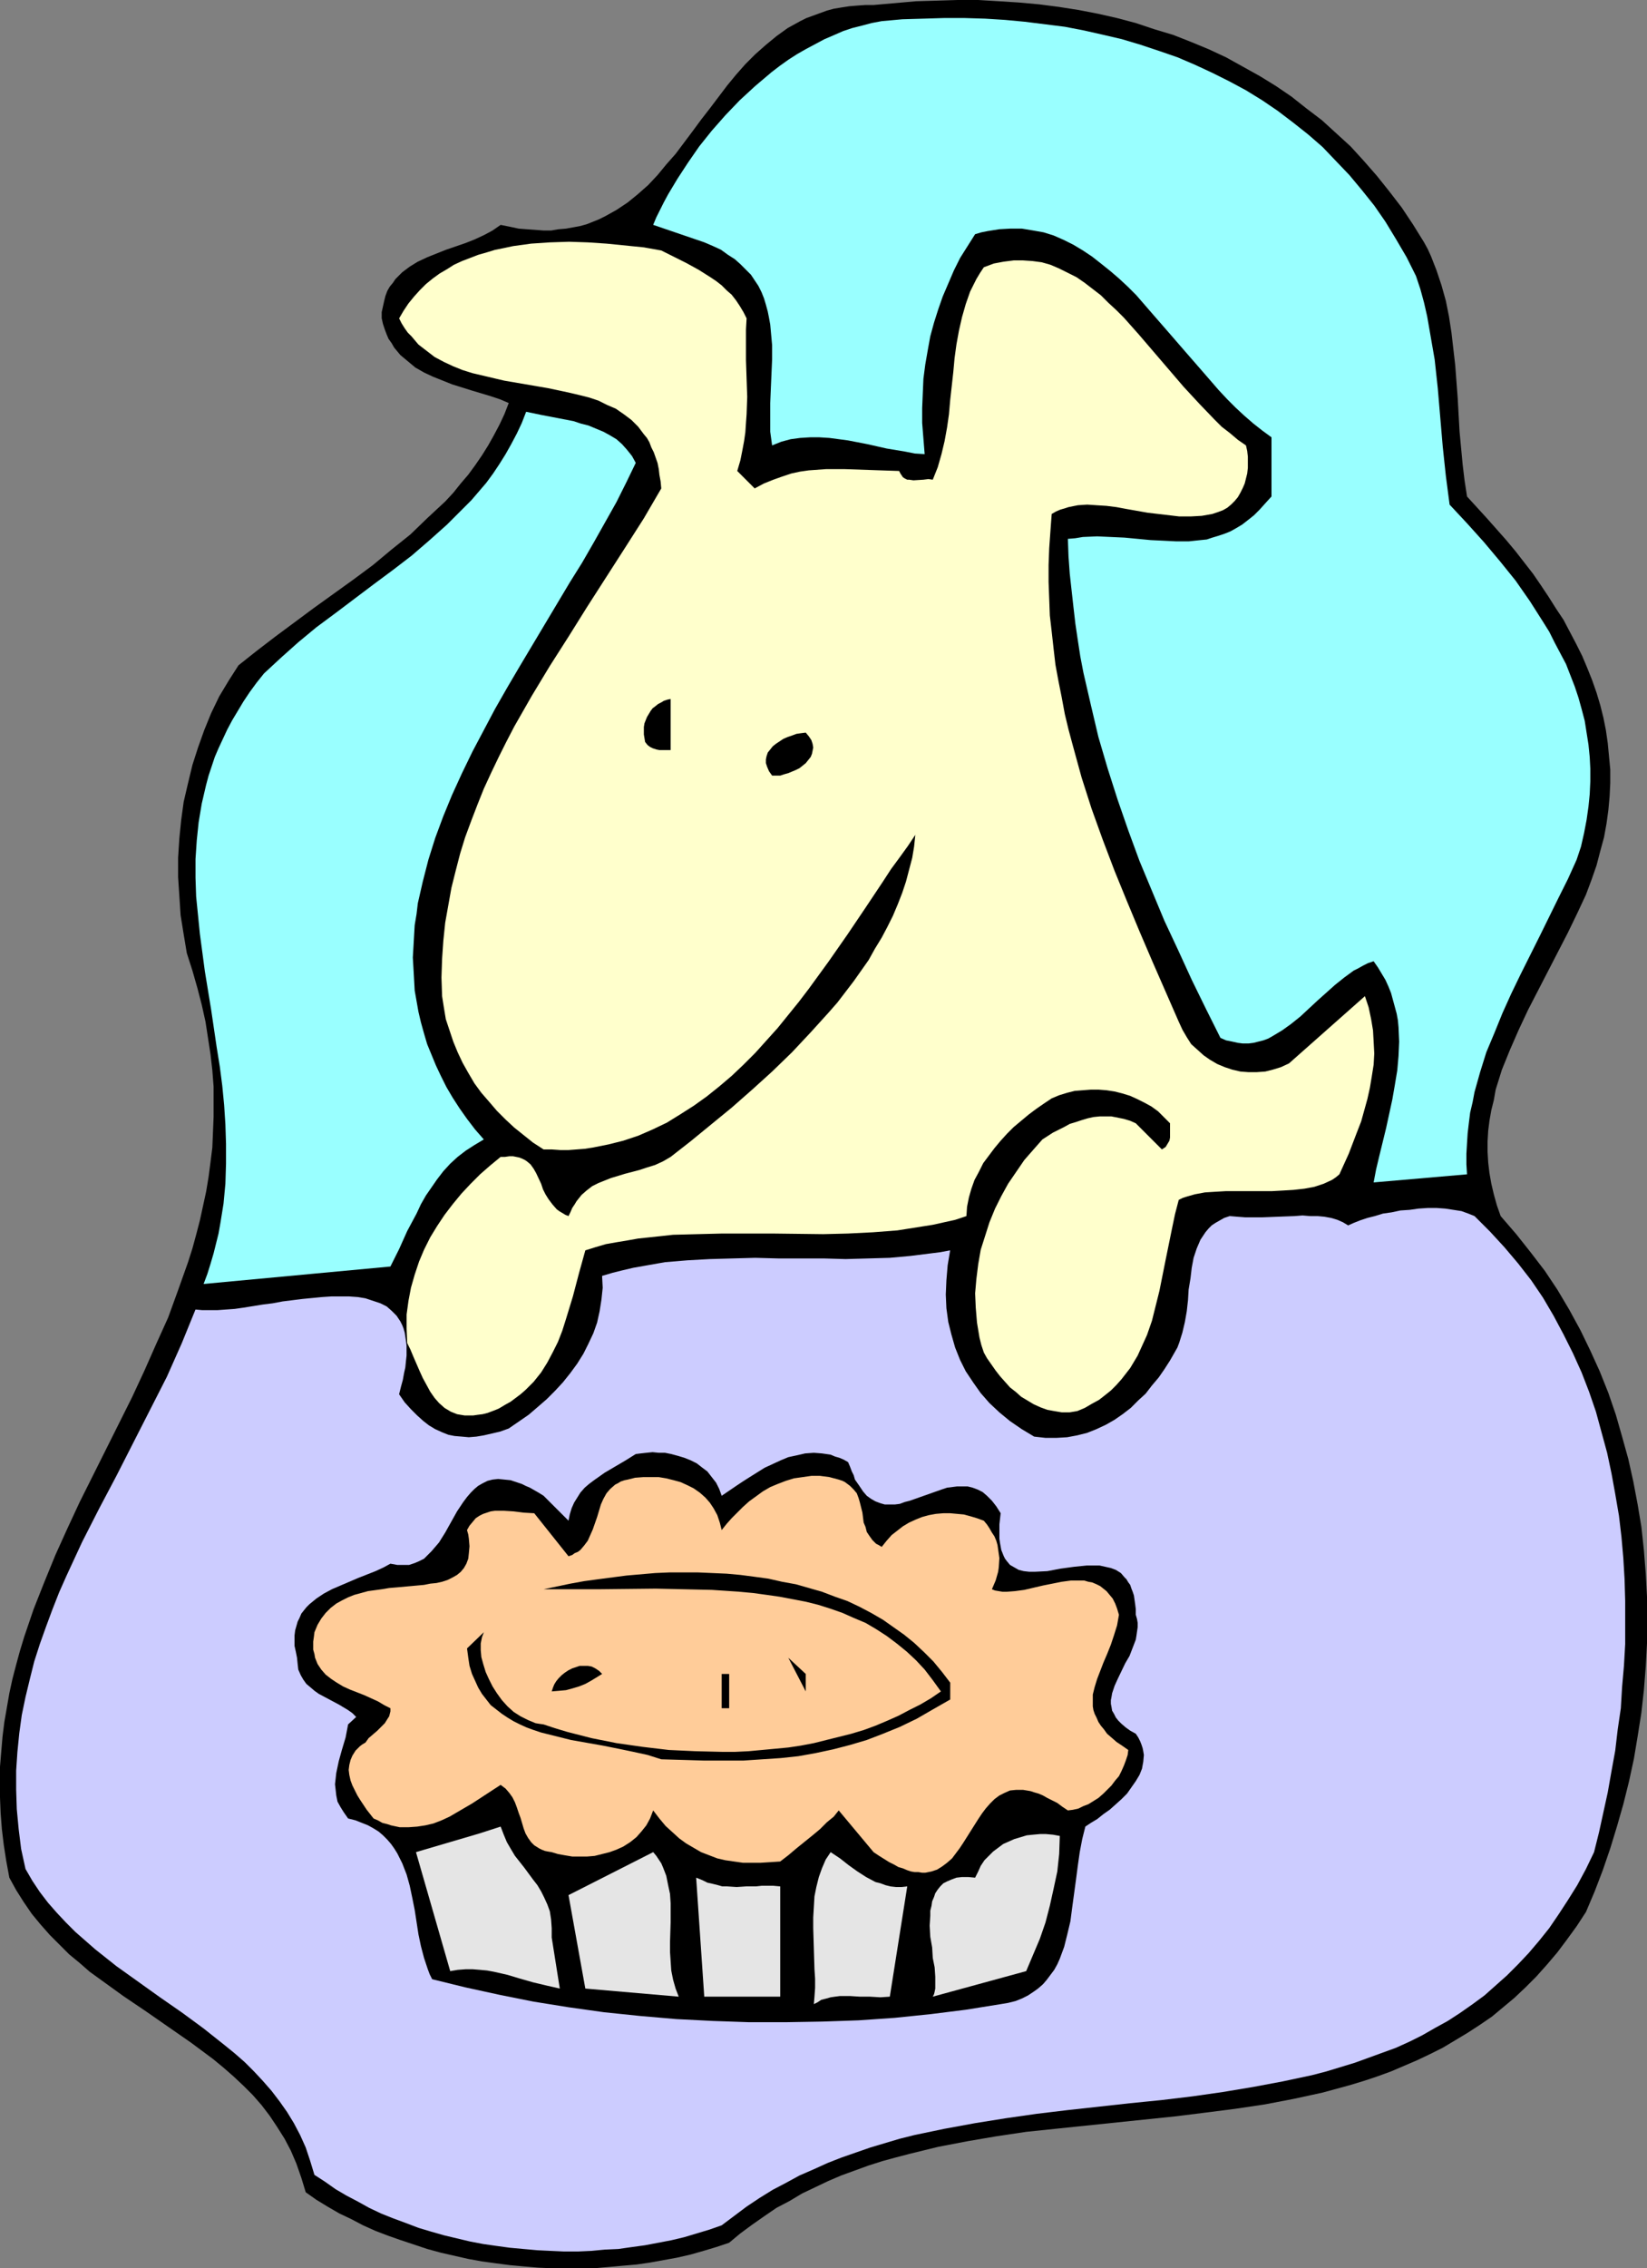
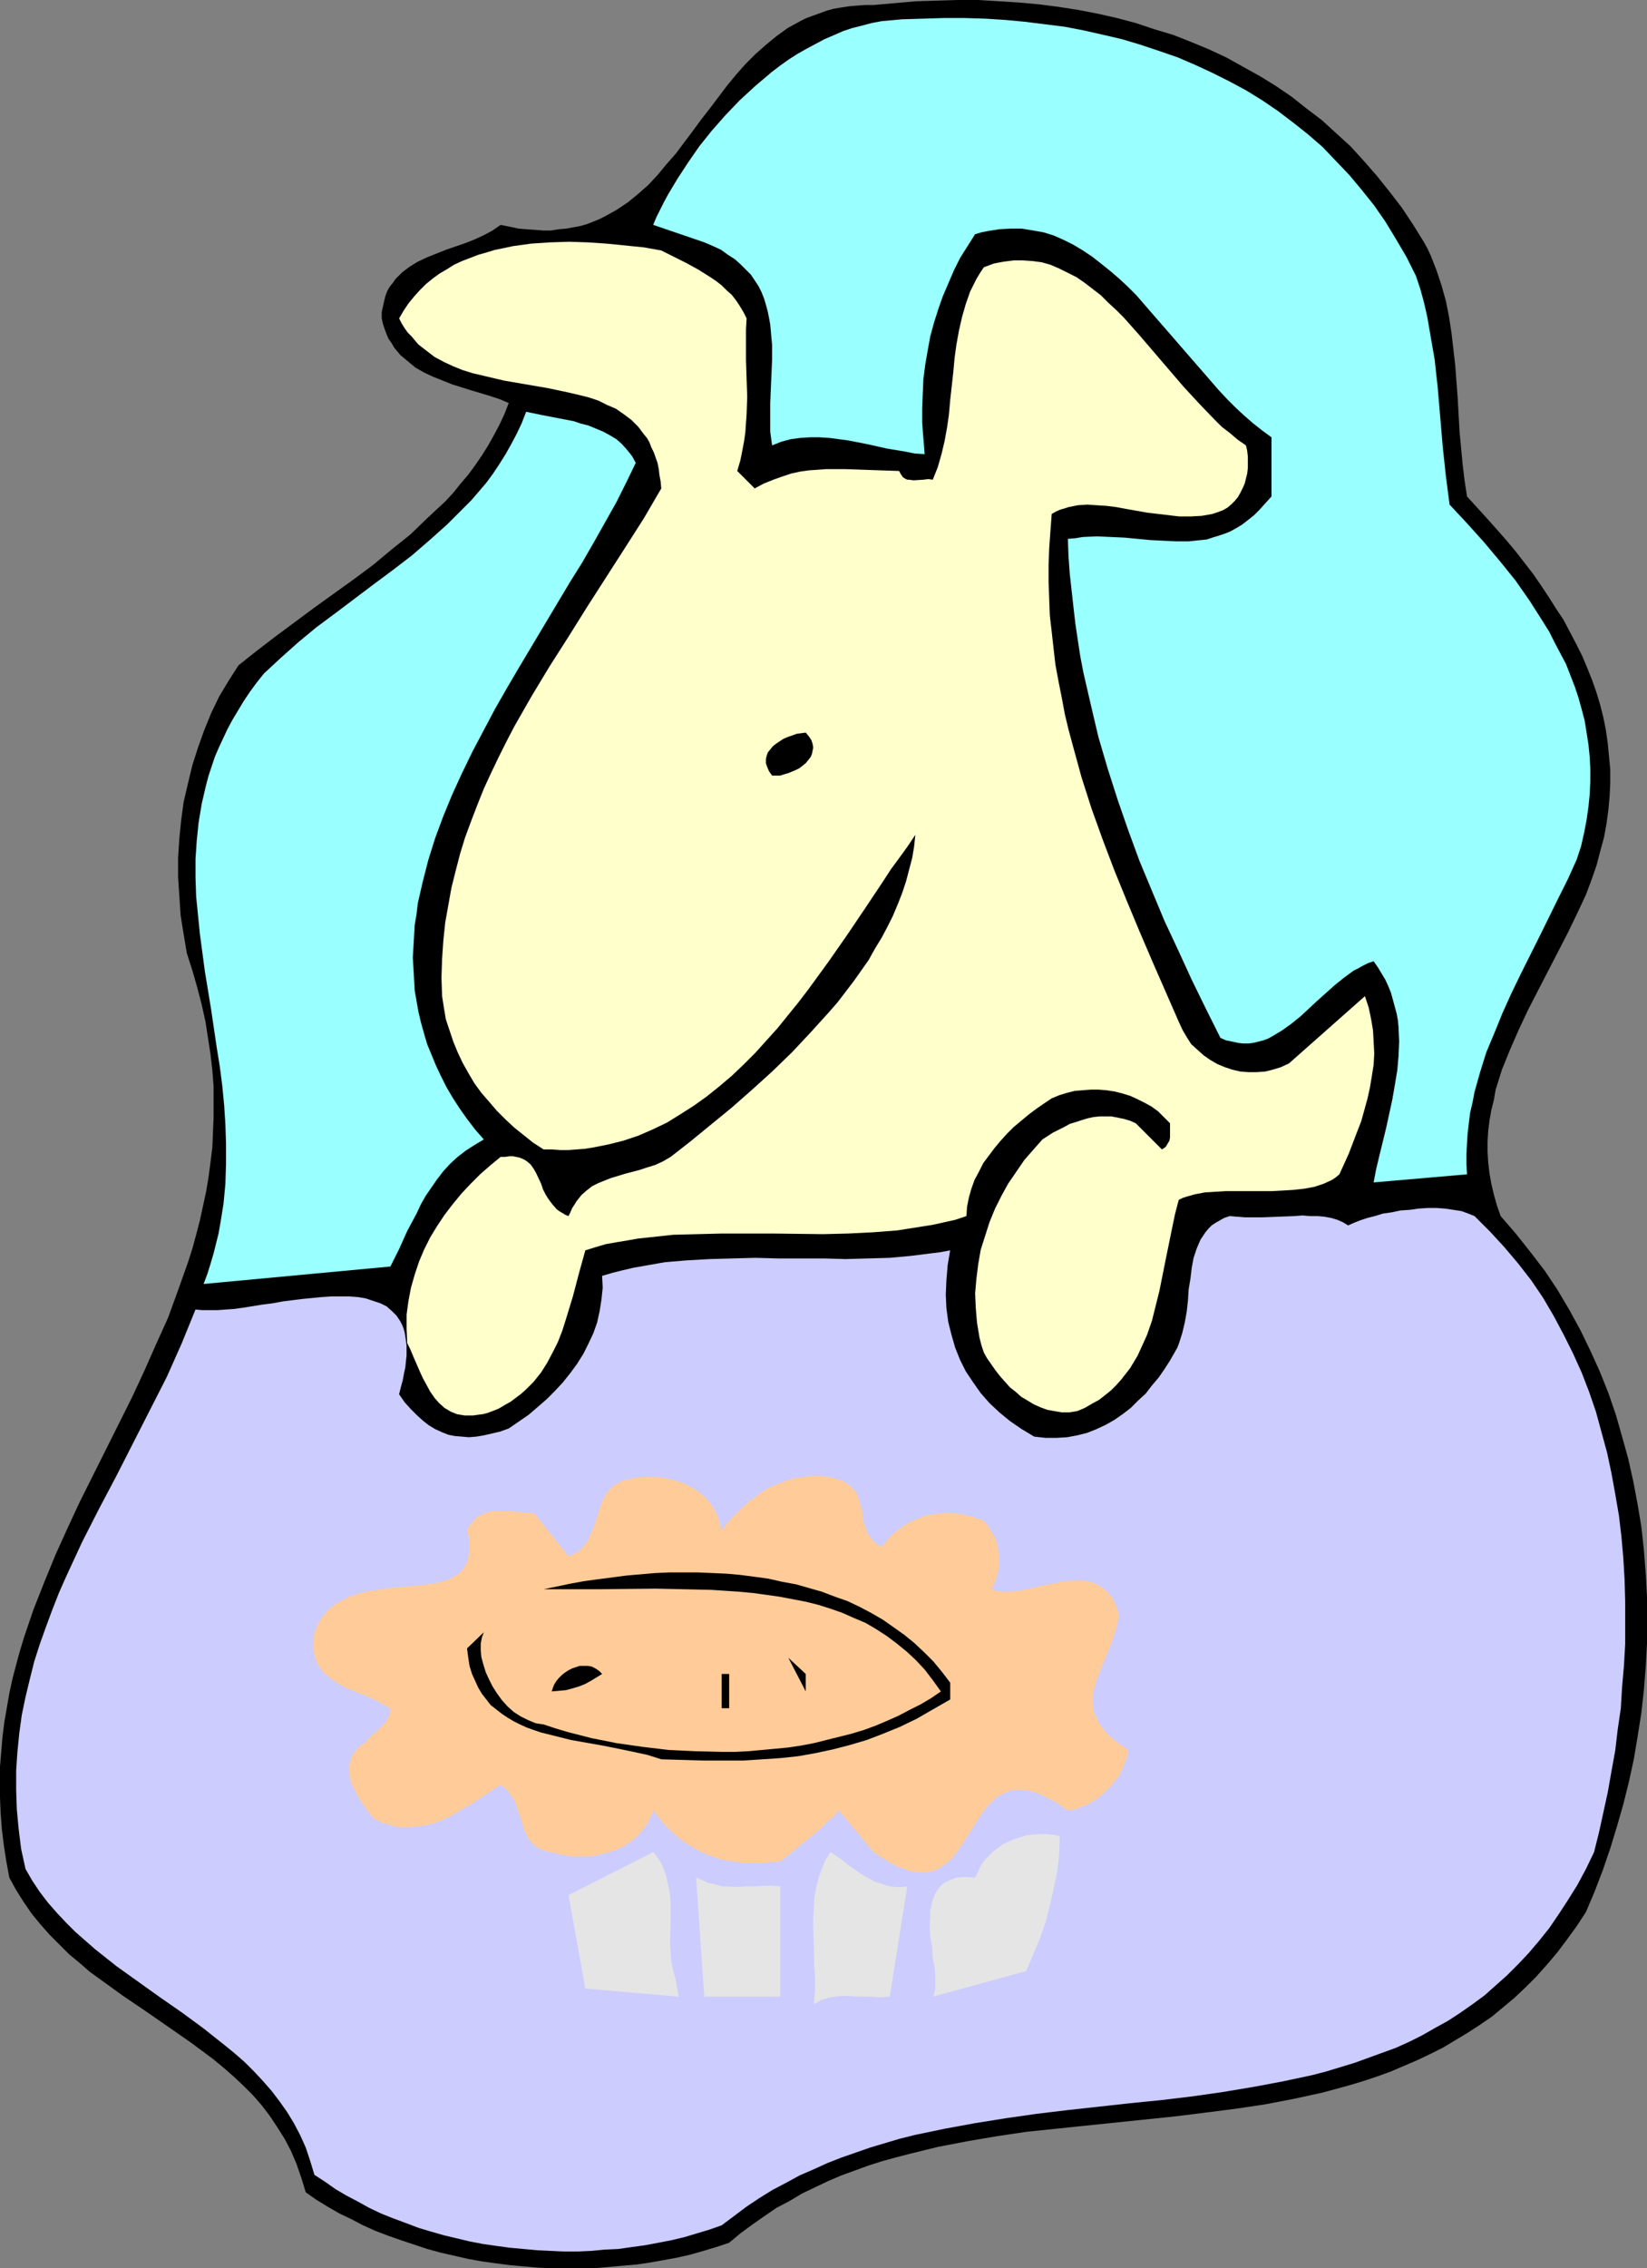
<svg xmlns="http://www.w3.org/2000/svg" xmlns:ns1="http://sodipodi.sourceforge.net/DTD/sodipodi-0.dtd" xmlns:ns2="http://www.inkscape.org/namespaces/inkscape" version="1.0" width="113.084mm" height="155.668mm" id="svg18" ns1:docname="Dog &amp; Pie.wmf">
  <rect width="100%" height="100%" fill="#808080" stroke="none" />
  <ns1:namedview id="namedview18" pagecolor="#ffffff" bordercolor="#000000" borderopacity="0.25" ns2:showpageshadow="2" ns2:pageopacity="0.0" ns2:pagecheckerboard="0" ns2:deskcolor="#d1d1d1" ns2:document-units="mm" />
  <defs id="defs1">
    <pattern id="WMFhbasepattern" patternUnits="userSpaceOnUse" width="6" height="6" x="0" y="0" />
  </defs>
  <path style="fill:#000000;fill-opacity:1;fill-rule:evenodd;stroke:none" d="m 369.554,62.859 0.97,1.778 0.808,1.778 1.454,3.717 1.293,3.878 1.131,4.04 0.808,4.04 0.646,4.201 0.485,4.201 0.485,4.201 0.646,8.564 0.485,8.726 0.808,8.564 0.485,4.04 0.646,4.201 5.171,5.656 5.009,5.656 2.424,2.909 2.262,2.909 2.262,2.909 2.101,3.07 1.939,2.909 1.939,3.07 1.939,2.909 1.616,3.07 1.616,3.07 1.616,3.232 1.293,3.07 1.293,3.232 1.131,3.232 0.97,3.232 0.808,3.232 0.646,3.232 0.485,3.393 0.323,3.393 0.323,3.393 v 3.555 l -0.162,3.393 -0.323,3.555 -0.485,3.555 -0.646,3.555 -0.97,3.555 -0.97,3.717 -1.293,3.717 -1.454,3.878 -2.262,4.848 -2.424,5.009 -5.171,10.019 -5.171,10.019 -2.424,5.171 -2.262,5.171 -2.101,5.171 -1.616,5.171 -0.485,2.747 -0.646,2.585 -0.485,2.747 -0.323,2.585 -0.162,2.747 v 2.747 l 0.162,2.747 0.323,2.747 0.485,2.747 0.646,2.747 0.808,2.909 0.97,2.747 4.04,4.686 3.717,4.686 3.717,4.848 3.232,4.848 3.07,5.171 2.909,5.333 2.585,5.332 2.424,5.333 2.262,5.656 1.939,5.656 1.616,5.656 1.616,5.817 1.293,5.817 1.131,5.979 0.97,5.817 0.646,5.979 0.485,6.14 0.323,5.979 v 5.979 6.14 l -0.323,5.979 -0.485,6.14 -0.646,5.817 -0.97,6.14 -0.97,5.817 -1.293,5.979 -1.454,5.817 -1.616,5.656 -1.777,5.817 -1.939,5.656 -2.101,5.494 -2.262,5.332 -2.424,3.717 -2.585,3.555 -2.424,3.232 -2.747,3.232 -2.747,3.07 -2.747,2.747 -2.909,2.747 -2.909,2.424 -2.909,2.424 -3.07,2.101 -3.232,2.101 -3.232,1.939 -3.232,1.939 -3.232,1.616 -3.393,1.616 -3.393,1.454 -3.393,1.454 -3.555,1.293 -3.393,1.131 -3.717,1.131 -3.555,0.97 -3.555,0.97 -7.433,1.616 -7.595,1.454 -7.595,1.131 -7.595,0.97 -7.756,0.97 -31.187,3.232 -7.756,0.808 -7.595,1.131 -7.595,1.293 -7.595,1.454 -7.271,1.778 -3.717,0.97 -3.555,0.97 -3.555,1.131 -3.555,1.293 -3.555,1.293 -3.393,1.454 -3.393,1.616 -3.393,1.616 -3.232,1.939 -3.393,1.778 -3.07,2.101 -3.232,2.262 -3.07,2.262 -2.909,2.424 -3.393,1.131 -3.232,0.97 -3.393,0.97 -3.555,0.808 -3.555,0.646 -3.555,0.646 -3.393,0.485 -3.717,0.323 -3.555,0.323 -3.717,0.323 h -3.555 -3.717 -3.555 l -3.717,-0.162 -3.717,-0.323 -3.555,-0.323 -3.717,-0.485 -3.555,-0.485 -3.555,-0.646 -3.555,-0.808 -3.555,-0.808 -3.555,-0.97 -3.393,-1.131 -3.393,-1.131 -3.232,-1.131 -3.393,-1.293 -3.232,-1.454 -3.07,-1.616 -3.07,-1.454 -3.07,-1.778 -2.909,-1.778 -2.747,-1.939 -1.131,-3.717 -1.293,-3.717 -1.454,-3.393 -1.616,-3.07 -1.939,-3.07 -1.939,-2.909 -2.101,-2.747 -2.262,-2.585 -2.424,-2.424 -2.585,-2.424 -2.585,-2.262 -2.747,-2.262 -5.656,-4.201 -5.817,-4.04 -5.817,-4.04 -5.979,-4.04 -5.817,-4.201 -2.909,-2.101 -2.585,-2.262 -2.747,-2.262 -2.585,-2.585 -2.424,-2.424 -2.424,-2.747 L 8.241,496.408 6.14,493.338 4.201,490.267 2.424,487.036 1.616,482.673 0.97,478.471 0.485,474.432 0.162,470.23 0,466.19 v -4.04 -3.878 l 0.323,-3.878 0.323,-3.878 0.485,-3.878 0.646,-3.717 0.646,-3.717 0.808,-3.717 0.97,-3.717 0.97,-3.555 1.131,-3.717 2.424,-7.11 2.747,-6.948 2.909,-7.11 3.07,-6.787 3.232,-6.948 6.787,-13.574 3.393,-6.787 3.393,-6.787 3.232,-6.948 3.07,-6.948 3.07,-6.787 2.585,-7.11 2.585,-7.272 1.131,-3.555 0.97,-3.555 0.97,-3.717 0.808,-3.717 0.808,-3.717 0.646,-3.878 0.485,-3.717 0.485,-3.878 0.162,-3.878 0.162,-4.04 v -3.878 -4.04 l -0.323,-4.201 -0.485,-4.201 -0.646,-4.201 -0.646,-4.201 -0.97,-4.363 -1.131,-4.363 -1.293,-4.525 -1.454,-4.525 -0.808,-4.848 -0.808,-5.009 -0.323,-5.009 -0.323,-4.848 v -5.009 l 0.323,-5.009 0.485,-4.848 0.646,-4.686 1.131,-4.848 1.131,-4.686 1.454,-4.525 1.616,-4.525 1.777,-4.363 2.101,-4.363 2.424,-4.04 2.585,-4.04 4.686,-3.717 4.848,-3.717 10.019,-7.433 10.342,-7.433 5.009,-3.717 4.848,-4.04 4.848,-3.878 4.524,-4.363 2.262,-2.101 2.262,-2.101 2.101,-2.262 1.939,-2.424 1.939,-2.262 1.777,-2.424 1.777,-2.585 1.616,-2.585 1.454,-2.585 1.454,-2.747 1.293,-2.747 1.131,-2.909 -2.262,-0.97 -2.424,-0.808 -4.848,-1.454 -5.171,-1.616 -2.424,-0.97 -2.424,-0.97 -2.424,-1.131 -2.262,-1.293 -1.939,-1.616 -1.939,-1.616 -0.808,-0.97 -0.808,-0.97 -0.646,-1.131 -0.808,-1.131 -0.485,-1.131 -0.485,-1.293 -0.485,-1.454 -0.323,-1.454 V 80.957 l 0.323,-1.454 0.323,-1.454 0.323,-1.293 0.485,-1.293 0.646,-1.131 0.808,-0.97 0.646,-0.97 0.808,-0.808 0.97,-0.97 1.939,-1.454 2.101,-1.293 2.424,-1.131 2.424,-0.97 2.424,-0.97 5.171,-1.778 2.424,-0.97 2.424,-1.131 2.101,-1.131 2.101,-1.454 2.424,0.485 2.262,0.485 2.101,0.162 2.262,0.162 2.101,0.162 h 1.939 l 1.939,-0.323 1.939,-0.162 1.777,-0.323 1.777,-0.323 1.777,-0.485 1.616,-0.646 1.616,-0.646 1.616,-0.808 2.909,-1.616 2.909,-1.939 2.585,-2.101 2.747,-2.424 2.424,-2.585 2.262,-2.747 2.424,-2.747 4.363,-5.817 2.262,-3.07 2.262,-2.909 4.524,-5.979 2.262,-2.747 2.424,-2.747 2.585,-2.585 2.747,-2.424 2.747,-2.262 2.909,-2.101 3.232,-1.778 1.616,-0.808 1.777,-0.646 1.777,-0.646 1.777,-0.646 1.777,-0.485 1.939,-0.323 2.101,-0.323 1.939,-0.162 2.262,-0.162 h 2.101 l 5.494,-0.485 5.494,-0.485 5.494,-0.162 L 248.524,0 h 5.332 l 5.332,0.323 5.171,0.323 5.332,0.485 5.009,0.646 5.171,0.808 5.009,0.97 5.009,1.131 4.848,1.293 4.848,1.616 4.848,1.454 4.524,1.778 4.686,1.939 4.524,2.101 4.363,2.424 4.363,2.424 4.201,2.585 4.04,2.747 3.878,3.07 4.04,3.07 3.717,3.393 3.717,3.393 3.393,3.717 3.393,3.878 3.232,4.04 3.232,4.201 2.909,4.363 z" id="path1" />
  <path style="fill:#99ffff;fill-opacity:1;fill-rule:evenodd;stroke:none" d="m 367.453,71.585 1.131,3.393 0.97,3.555 0.808,3.555 0.646,3.717 0.646,3.717 0.646,3.717 0.808,7.433 0.646,7.595 0.646,7.595 0.808,7.595 0.97,7.433 4.524,4.848 4.363,4.848 4.201,5.009 4.04,5.009 3.717,5.333 3.393,5.333 1.616,2.585 1.454,2.909 1.454,2.747 1.454,2.747 1.131,2.909 1.131,2.909 0.97,2.909 0.808,2.909 0.808,3.07 0.485,3.07 0.485,3.07 0.323,3.232 0.162,3.07 v 3.232 l -0.162,3.393 -0.323,3.232 -0.485,3.393 -0.646,3.393 -0.808,3.555 -1.131,3.393 -2.262,5.009 -2.424,4.848 -4.848,9.857 -5.009,10.019 -2.424,5.009 -2.262,5.009 -2.101,5.171 -2.101,5.009 -1.616,5.171 -1.454,5.171 -0.485,2.585 -0.646,2.747 -0.323,2.585 -0.323,2.747 -0.162,2.585 -0.162,2.747 v 2.747 l 0.162,2.585 -24.238,2.101 0.646,-3.393 0.808,-3.393 1.777,-7.272 1.616,-7.433 0.646,-3.717 0.646,-3.878 0.323,-3.717 0.162,-3.717 -0.162,-3.717 -0.162,-1.778 -0.323,-1.778 -0.485,-1.778 -0.485,-1.778 -0.485,-1.778 -0.646,-1.616 -0.808,-1.778 -0.97,-1.616 -0.97,-1.616 -1.131,-1.616 -1.454,0.485 -1.293,0.646 -1.131,0.646 -1.293,0.646 -2.424,1.778 -2.424,1.939 -4.524,4.04 -4.524,4.201 -2.424,1.939 -2.262,1.616 -2.424,1.454 -1.131,0.646 -1.293,0.485 -1.293,0.323 -1.293,0.323 -1.293,0.162 h -1.454 l -1.293,-0.162 -1.454,-0.323 -1.616,-0.323 -1.454,-0.646 -3.717,-7.433 -3.717,-7.595 -3.555,-7.756 -3.555,-7.595 -3.232,-7.756 -3.232,-7.756 -2.909,-7.918 -2.747,-7.918 -2.585,-8.08 -2.424,-8.241 -1.939,-8.241 -1.939,-8.403 -0.808,-4.201 -0.646,-4.201 -0.646,-4.363 -0.485,-4.201 -0.485,-4.363 -0.485,-4.363 -0.323,-4.525 -0.162,-4.525 1.939,-0.162 1.939,-0.323 3.717,-0.162 3.555,0.162 3.555,0.162 6.787,0.646 3.393,0.162 3.232,0.162 h 3.232 l 3.07,-0.323 1.616,-0.162 1.454,-0.485 1.616,-0.485 1.454,-0.485 1.616,-0.646 1.454,-0.808 1.616,-0.97 1.454,-1.131 1.616,-1.293 1.454,-1.454 1.454,-1.616 1.616,-1.778 v -15.351 l -2.424,-1.778 -2.262,-1.778 -2.424,-2.101 -2.262,-2.101 -2.101,-2.101 -2.262,-2.424 -4.201,-4.848 -4.363,-5.009 -4.201,-4.848 -4.363,-5.009 -4.201,-4.848 -2.262,-2.262 -2.262,-2.101 -2.262,-1.939 -2.424,-1.939 -2.262,-1.778 -2.424,-1.616 -2.424,-1.454 -2.585,-1.293 -2.585,-1.131 -2.585,-0.808 -2.747,-0.485 -2.909,-0.485 h -2.909 l -2.909,0.162 -3.07,0.485 -1.616,0.323 -1.616,0.485 -1.939,3.07 -1.939,3.07 -1.616,3.232 -1.454,3.393 -1.454,3.393 -1.131,3.232 -1.131,3.555 -0.97,3.555 -0.646,3.555 -0.646,3.717 -0.485,3.717 -0.162,3.717 -0.162,3.878 v 3.878 l 0.323,4.04 0.323,4.04 -2.585,-0.162 -2.424,-0.485 -4.848,-0.808 -5.009,-1.131 -5.009,-0.97 -2.424,-0.323 -2.424,-0.323 -2.585,-0.162 h -2.424 l -2.585,0.162 -2.424,0.323 -2.424,0.646 -2.424,0.97 -0.485,-3.555 v -3.717 -3.717 l 0.162,-3.878 0.323,-7.433 v -3.717 l -0.323,-3.555 -0.162,-1.778 -0.323,-1.778 -0.323,-1.616 -0.485,-1.778 -0.485,-1.616 -0.646,-1.616 -0.808,-1.616 -0.97,-1.454 -0.97,-1.454 -1.293,-1.293 -1.454,-1.454 -1.454,-1.293 -1.777,-1.131 -1.777,-1.293 -2.101,-0.97 -2.262,-0.97 -13.25,-4.525 0.808,-1.939 0.97,-1.939 0.97,-1.939 1.131,-2.101 2.424,-4.04 2.747,-4.201 2.909,-4.201 3.232,-4.04 3.555,-4.04 3.717,-3.878 4.04,-3.717 4.201,-3.555 2.101,-1.616 2.262,-1.616 2.262,-1.454 2.262,-1.293 2.424,-1.293 2.424,-1.293 2.262,-0.97 2.585,-1.131 2.424,-0.808 2.585,-0.646 2.424,-0.646 2.585,-0.485 5.332,-0.485 5.494,-0.162 5.332,-0.162 h 5.332 l 5.332,0.162 5.171,0.323 5.171,0.485 5.171,0.646 5.171,0.646 5.009,0.97 5.009,1.131 4.848,1.131 4.848,1.454 4.848,1.616 4.686,1.616 4.524,1.939 4.524,2.101 4.524,2.262 4.201,2.262 4.201,2.585 4.04,2.747 4.04,3.07 3.878,3.07 3.717,3.232 3.393,3.555 3.555,3.717 3.232,3.878 3.232,4.04 2.909,4.201 2.747,4.525 2.747,4.686 z" id="path2" />
  <path style="fill:#ffffcc;fill-opacity:1;fill-rule:evenodd;stroke:none" d="m 193.745,82.573 -0.162,2.909 v 5.494 2.424 l 0.162,4.848 0.162,4.686 -0.162,4.525 -0.162,2.262 -0.162,2.424 -0.323,2.262 -0.485,2.585 -0.485,2.424 -0.808,2.747 4.524,4.525 2.424,-1.293 2.424,-0.97 2.262,-0.808 2.424,-0.808 2.262,-0.485 2.262,-0.323 2.262,-0.162 2.262,-0.162 h 4.686 l 4.686,0.162 4.686,0.162 4.848,0.162 0.323,0.646 0.323,0.485 0.323,0.485 0.485,0.323 0.646,0.323 h 0.485 l 1.131,0.162 2.585,-0.162 1.293,-0.162 1.131,0.162 1.293,-3.232 0.97,-3.393 0.808,-3.393 0.646,-3.555 0.485,-3.393 0.323,-3.717 0.808,-7.272 0.323,-3.555 0.485,-3.555 0.646,-3.555 0.808,-3.555 0.97,-3.393 1.131,-3.232 0.808,-1.616 0.808,-1.616 0.97,-1.616 0.97,-1.454 2.585,-0.97 2.585,-0.485 2.585,-0.323 h 2.424 l 2.424,0.162 2.424,0.323 2.262,0.646 2.262,0.97 2.262,1.131 2.262,1.131 2.101,1.454 2.101,1.616 2.101,1.616 1.939,1.939 2.101,1.939 1.939,1.939 3.878,4.363 7.756,9.049 3.878,4.525 4.04,4.363 3.878,4.04 1.939,1.939 2.101,1.616 2.101,1.778 2.101,1.454 0.323,1.454 0.162,1.454 v 2.909 l -0.162,1.454 -0.323,1.293 -0.323,1.293 -0.485,1.131 -0.646,1.293 -0.646,1.131 -0.808,0.97 -0.97,0.97 -0.97,0.808 -1.131,0.646 -1.293,0.485 -1.454,0.485 -2.747,0.485 -2.909,0.162 h -2.909 l -2.747,-0.323 -2.747,-0.323 -2.747,-0.323 -5.494,-0.97 -2.585,-0.485 -2.585,-0.323 -2.585,-0.162 -2.424,-0.162 -2.424,0.162 -2.424,0.485 -0.97,0.323 -1.131,0.323 -1.131,0.485 -1.131,0.646 -0.323,4.363 -0.323,4.525 -0.162,4.363 v 4.363 l 0.162,4.363 0.162,4.363 0.485,4.201 0.485,4.363 0.485,4.201 0.808,4.363 0.808,4.04 0.808,4.363 0.97,4.04 1.131,4.201 2.262,8.241 2.585,8.08 2.909,8.08 3.07,8.08 3.232,7.918 3.232,7.756 3.393,7.918 6.787,15.513 0.97,2.101 1.131,1.939 1.131,1.778 1.616,1.454 1.616,1.454 1.616,1.131 1.939,1.131 1.939,0.808 1.939,0.646 2.101,0.485 2.101,0.162 h 2.101 l 2.262,-0.162 1.939,-0.485 2.101,-0.646 2.101,-0.97 19.714,-17.452 0.97,2.909 0.646,3.07 0.485,2.909 0.162,2.909 0.162,3.07 -0.162,2.909 -0.485,3.07 -0.485,2.909 -0.646,2.909 -0.808,2.909 -0.808,2.909 -1.131,2.909 -2.101,5.494 -2.424,5.333 -0.97,0.808 -0.97,0.646 -2.101,0.97 -2.424,0.808 -2.585,0.485 -2.909,0.323 -2.747,0.162 -2.909,0.162 h -9.049 -2.909 l -2.747,0.162 -2.585,0.162 -2.585,0.485 -2.262,0.646 -0.97,0.323 -0.97,0.485 -0.97,3.717 -0.808,3.878 -1.616,7.918 -1.616,8.08 -0.97,3.878 -0.97,3.878 -1.293,3.717 -1.616,3.555 -0.808,1.778 -1.939,3.232 -1.131,1.454 -1.131,1.454 -1.293,1.454 -1.454,1.454 -1.616,1.293 -1.454,1.131 -1.777,0.97 -1.939,1.131 -1.939,0.808 -1.939,0.323 h -2.101 l -1.939,-0.323 -1.777,-0.323 -1.777,-0.646 -1.777,-0.808 -1.616,-0.97 -1.616,-0.97 -1.454,-1.293 -1.454,-1.131 -1.293,-1.454 -1.293,-1.454 -1.131,-1.454 -1.131,-1.616 -1.131,-1.616 -0.808,-1.454 -0.646,-1.939 -0.485,-1.939 -0.646,-3.878 -0.323,-3.878 -0.162,-3.717 0.323,-3.717 0.485,-3.878 0.646,-3.717 1.131,-3.555 1.131,-3.555 1.454,-3.555 1.616,-3.232 1.777,-3.232 2.101,-3.07 2.101,-3.07 2.262,-2.585 2.424,-2.747 2.747,-1.778 2.909,-1.454 1.454,-0.808 1.616,-0.485 1.454,-0.485 1.616,-0.485 1.454,-0.323 1.616,-0.162 h 1.616 1.454 l 1.616,0.323 1.616,0.323 1.616,0.485 1.454,0.646 6.787,6.787 0.485,-0.323 0.485,-0.323 0.485,-0.808 0.485,-0.808 0.162,-0.808 v -0.808 -1.939 -0.97 l -1.616,-1.616 -1.454,-1.454 -1.777,-1.293 -1.777,-0.97 -1.939,-0.97 -1.777,-0.808 -2.101,-0.646 -1.939,-0.485 -2.101,-0.323 -2.101,-0.162 h -1.939 l -2.101,0.162 -2.101,0.162 -1.939,0.485 -2.101,0.646 -1.939,0.808 -1.939,1.293 -2.101,1.454 -1.939,1.454 -1.939,1.616 -1.939,1.616 -1.777,1.778 -1.616,1.778 -1.616,1.939 -1.454,1.939 -1.454,1.939 -1.131,2.262 -1.131,2.101 -0.808,2.262 -0.646,2.262 -0.485,2.424 -0.162,2.424 -2.909,0.97 -2.909,0.646 -2.909,0.646 -3.07,0.485 -3.07,0.485 -3.07,0.485 -6.302,0.485 -6.464,0.323 -6.464,0.162 -13.25,-0.162 h -6.464 -6.464 l -6.464,0.162 -6.302,0.162 -5.979,0.646 -3.07,0.323 -2.747,0.485 -2.909,0.485 -2.747,0.485 -2.747,0.808 -2.585,0.808 -1.616,5.817 -1.616,6.14 -1.777,5.817 -0.97,3.07 -1.131,2.909 -1.293,2.585 -1.454,2.747 -1.616,2.585 -1.939,2.424 -0.97,0.97 -1.131,1.131 -1.293,1.131 -1.293,0.97 -1.293,0.97 -1.454,0.808 -1.616,0.97 -1.616,0.646 -1.293,0.485 -1.293,0.323 -1.293,0.162 -1.131,0.162 h -1.131 -1.131 l -0.97,-0.162 -0.97,-0.162 -0.808,-0.323 -0.808,-0.323 -1.616,-0.97 -1.454,-1.293 -1.131,-1.293 -1.131,-1.616 -0.97,-1.778 -0.97,-1.778 -0.808,-1.778 -1.616,-3.717 -0.808,-1.939 -0.808,-1.616 -0.162,-3.717 v -3.717 l 0.485,-3.555 0.646,-3.393 0.97,-3.393 1.131,-3.393 1.293,-3.07 1.616,-3.232 1.777,-2.909 1.939,-2.909 2.101,-2.747 2.262,-2.747 2.424,-2.585 2.424,-2.424 2.585,-2.262 2.747,-2.262 h 1.131 l 1.131,-0.162 h 0.97 l 0.808,0.162 0.808,0.162 0.808,0.323 0.646,0.323 0.485,0.323 0.97,0.808 0.808,1.131 0.646,1.131 1.293,2.747 0.485,1.454 0.646,1.293 0.808,1.293 0.97,1.293 1.131,1.293 0.646,0.485 0.808,0.485 0.808,0.485 0.808,0.323 0.485,-0.97 0.485,-1.131 0.646,-0.97 0.485,-0.808 1.293,-1.616 1.293,-1.131 1.454,-1.131 1.616,-0.808 1.616,-0.646 1.616,-0.646 3.717,-1.131 3.717,-0.97 1.939,-0.646 2.101,-0.646 2.101,-0.97 1.939,-1.131 5.171,-4.04 5.332,-4.363 5.332,-4.363 5.332,-4.686 5.171,-4.686 5.171,-5.009 4.848,-5.171 4.686,-5.171 2.262,-2.585 2.101,-2.747 2.101,-2.747 1.939,-2.747 1.939,-2.747 1.616,-2.909 1.777,-2.909 1.454,-2.747 1.454,-2.909 1.293,-3.07 1.131,-2.909 0.97,-2.909 0.808,-3.07 0.808,-3.07 0.485,-2.909 0.323,-3.07 -1.939,2.909 -2.101,2.909 -2.262,3.07 -2.101,3.232 -2.262,3.393 -2.262,3.393 -4.686,6.948 -4.848,6.948 -5.171,7.11 -2.585,3.393 -2.747,3.393 -2.747,3.393 -2.909,3.232 -2.909,3.232 -3.07,3.07 -3.07,2.909 -3.232,2.747 -3.232,2.585 -3.393,2.424 -3.555,2.262 -3.393,2.101 -3.717,1.778 -3.717,1.616 -3.878,1.293 -3.878,0.97 -4.04,0.808 -2.101,0.323 -2.101,0.162 -2.101,0.162 h -2.101 l -2.262,-0.162 h -2.101 l -2.747,-1.778 -2.424,-1.939 -2.424,-1.939 -2.262,-2.101 -2.262,-2.262 -1.939,-2.262 -2.101,-2.424 -1.777,-2.424 -1.616,-2.747 -1.454,-2.585 -1.293,-2.747 -1.131,-2.747 -0.97,-2.909 -0.97,-2.909 -0.485,-2.909 -0.485,-3.07 -0.162,-4.848 0.162,-4.848 0.323,-4.686 0.485,-4.686 0.808,-4.525 0.808,-4.525 1.131,-4.525 1.131,-4.363 1.293,-4.201 1.616,-4.363 1.616,-4.201 1.616,-4.04 1.939,-4.201 1.939,-4.04 1.939,-3.878 2.101,-4.04 4.524,-7.918 4.686,-7.756 4.848,-7.595 4.848,-7.756 9.857,-15.351 4.848,-7.595 4.524,-7.756 -0.162,-1.778 -0.323,-1.778 -0.162,-1.454 -0.323,-1.616 -0.97,-2.747 -0.646,-1.293 -0.485,-1.293 -0.646,-1.131 -0.808,-0.97 -1.454,-1.939 -1.777,-1.778 -1.939,-1.454 -2.101,-1.454 -2.262,-0.97 -2.262,-1.131 -2.424,-0.808 -2.585,-0.646 -2.747,-0.646 -5.332,-1.131 -11.311,-1.939 -2.747,-0.646 -2.747,-0.646 -2.747,-0.646 -2.585,-0.808 -2.424,-0.97 -2.424,-1.131 -2.424,-1.293 -2.101,-1.616 -2.101,-1.616 -1.777,-2.101 -0.97,-0.97 -0.808,-1.131 -0.808,-1.293 -0.646,-1.293 1.131,-1.939 1.293,-1.939 1.454,-1.778 1.454,-1.616 1.616,-1.616 1.777,-1.454 1.777,-1.293 1.939,-1.131 1.777,-1.131 2.101,-0.97 2.101,-0.808 2.101,-0.808 2.262,-0.646 2.101,-0.646 2.424,-0.485 2.262,-0.485 4.686,-0.646 4.848,-0.323 5.009,-0.162 4.848,0.162 4.848,0.323 4.848,0.485 4.848,0.485 4.524,0.808 3.232,1.616 3.232,1.616 3.232,1.778 3.07,1.939 1.454,0.97 1.454,1.131 1.293,1.293 1.293,1.131 1.131,1.454 0.97,1.454 0.97,1.616 z" id="path3" />
  <path style="fill:#99ffff;fill-opacity:1;fill-rule:evenodd;stroke:none" d="m 164.982,120.062 -2.424,5.009 -2.585,5.171 -2.909,5.171 -2.909,5.171 -3.07,5.333 -3.232,5.171 -6.464,10.827 -6.464,10.827 -3.232,5.494 -3.232,5.656 -2.909,5.494 -2.909,5.494 -2.747,5.656 -2.585,5.656 -2.262,5.494 -2.101,5.656 -1.777,5.656 -1.454,5.656 -1.293,5.656 -0.323,2.747 -0.485,2.909 -0.162,2.747 -0.162,2.909 -0.162,2.747 0.162,2.747 0.162,2.909 0.162,2.909 0.485,2.747 0.485,2.747 0.646,2.747 0.808,2.909 0.808,2.747 1.131,2.747 1.131,2.747 1.293,2.747 1.454,2.909 1.616,2.747 1.777,2.747 1.939,2.747 2.101,2.747 2.262,2.585 -2.424,1.454 -2.262,1.454 -2.101,1.616 -1.939,1.778 -1.777,1.939 -1.616,2.101 -1.454,2.101 -1.454,2.101 -1.293,2.262 -1.131,2.424 -2.424,4.525 -2.101,4.686 -2.262,4.525 -48.477,4.525 0.97,-2.585 0.808,-2.585 0.808,-2.747 0.646,-2.585 0.646,-2.585 0.485,-2.747 0.808,-5.009 0.485,-5.171 0.162,-5.171 v -5.171 l -0.162,-5.009 -0.323,-5.009 -0.485,-5.009 -0.646,-5.009 -0.808,-5.009 -1.454,-9.857 -1.616,-9.857 -0.646,-4.848 -0.646,-4.848 -0.485,-4.848 -0.485,-4.848 -0.162,-4.848 v -4.848 l 0.323,-4.848 0.485,-4.686 0.808,-4.848 1.131,-4.848 0.646,-2.424 0.808,-2.424 0.808,-2.424 0.97,-2.262 1.131,-2.424 1.131,-2.424 1.293,-2.424 1.454,-2.424 1.454,-2.424 1.616,-2.424 1.777,-2.424 1.939,-2.424 4.363,-4.04 4.524,-4.04 4.686,-3.878 5.009,-3.717 9.857,-7.433 5.009,-3.717 4.848,-3.717 4.686,-4.04 4.524,-4.04 4.201,-4.201 2.101,-2.101 1.939,-2.262 1.939,-2.262 1.777,-2.424 1.616,-2.424 1.616,-2.585 1.454,-2.585 1.454,-2.747 1.293,-2.747 1.131,-2.909 3.878,0.808 4.201,0.808 4.201,0.808 1.939,0.646 1.939,0.485 1.939,0.808 1.939,0.808 1.777,0.97 1.616,0.97 1.454,1.293 1.293,1.454 1.293,1.616 z" id="path4" />
-   <path style="fill:#000000;fill-opacity:1;fill-rule:evenodd;stroke:none" d="m 174.031,194.556 h -1.939 -0.97 l -0.808,-0.162 -0.97,-0.323 -0.646,-0.323 -0.646,-0.485 -0.646,-0.808 -0.162,-0.97 -0.162,-0.97 v -0.97 -0.97 l 0.162,-0.97 0.323,-0.808 0.323,-0.808 0.485,-0.808 0.485,-0.808 0.485,-0.646 0.646,-0.485 0.808,-0.646 0.646,-0.323 0.808,-0.485 0.97,-0.323 0.808,-0.162 z" id="path5" />
  <path style="fill:#000000;fill-opacity:1;fill-rule:evenodd;stroke:none" d="m 209.096,190.031 0.808,0.97 0.646,0.97 0.323,0.97 0.162,0.97 -0.162,0.808 -0.162,0.808 -0.323,0.808 -0.646,0.808 -0.646,0.808 -0.808,0.646 -0.808,0.646 -0.97,0.485 -1.939,0.808 -1.131,0.323 -0.97,0.323 h -2.101 l -0.808,-1.131 -0.485,-1.131 -0.323,-0.97 v -0.97 l 0.162,-0.808 0.323,-0.97 0.646,-0.808 0.646,-0.808 0.808,-0.646 0.97,-0.646 0.97,-0.646 1.131,-0.485 0.97,-0.323 1.293,-0.485 1.131,-0.162 z" id="path6" />
  <path style="fill:#ccccff;fill-opacity:1;fill-rule:evenodd;stroke:none" d="m 349.84,317.85 1.454,-0.646 1.616,-0.646 1.939,-0.646 1.939,-0.485 2.101,-0.646 2.262,-0.323 2.262,-0.485 2.424,-0.162 2.262,-0.323 2.424,-0.162 h 2.262 l 2.262,0.162 2.101,0.323 2.101,0.323 1.777,0.646 1.616,0.646 4.04,4.04 3.717,4.04 3.555,4.201 3.393,4.363 3.07,4.525 2.747,4.686 2.585,4.848 2.424,4.848 2.262,5.009 1.939,5.009 1.777,5.171 1.454,5.333 1.454,5.333 1.131,5.333 0.97,5.332 0.97,5.656 0.646,5.494 0.485,5.494 0.323,5.494 0.162,5.656 v 5.494 5.656 l -0.323,5.656 -0.485,5.494 -0.323,5.494 -0.808,5.494 -0.646,5.494 -0.97,5.333 -0.97,5.494 -1.131,5.171 -1.131,5.171 -1.293,5.171 -2.101,4.363 -2.262,4.201 -2.424,3.878 -2.424,3.717 -2.424,3.555 -2.585,3.232 -2.747,3.232 -2.747,2.909 -2.909,2.909 -2.909,2.585 -2.909,2.585 -3.07,2.262 -3.232,2.262 -3.232,2.101 -3.232,1.778 -3.393,1.939 -3.232,1.616 -3.555,1.616 -3.555,1.293 -3.555,1.293 -3.555,1.293 -3.717,1.131 -3.717,1.131 -3.717,0.97 -7.595,1.616 -7.756,1.454 -7.756,1.293 -7.918,1.131 -8.079,0.97 -8.079,0.808 -16.159,1.778 -8.079,0.97 -7.918,1.131 -8.079,1.293 -7.918,1.454 -7.756,1.616 -3.878,0.97 -7.595,2.262 -3.717,1.293 -3.717,1.293 -3.717,1.454 -3.555,1.616 -3.717,1.616 -3.555,1.939 -3.393,1.778 -3.393,2.101 -3.393,2.262 -3.232,2.424 -3.232,2.424 -3.232,1.131 -3.232,0.97 -3.232,0.97 -3.393,0.808 -3.393,0.646 -3.393,0.646 -3.555,0.485 -3.393,0.485 -3.555,0.162 -3.393,0.323 -3.555,0.162 h -3.555 l -3.555,-0.162 -3.393,-0.162 -3.555,-0.323 -3.555,-0.323 -3.555,-0.485 -3.393,-0.485 -3.393,-0.646 -3.393,-0.808 -3.393,-0.808 -3.393,-0.97 -3.232,-0.97 -3.393,-1.293 -3.07,-1.131 -3.232,-1.293 -3.07,-1.454 -2.909,-1.616 -3.07,-1.616 -2.747,-1.616 -2.747,-1.939 -2.747,-1.778 -1.131,-3.717 -1.131,-3.393 -1.454,-3.232 -1.616,-3.07 -1.777,-2.909 -1.939,-2.747 -2.101,-2.747 -2.262,-2.585 -2.262,-2.424 -2.424,-2.424 -2.585,-2.262 -2.585,-2.101 -5.494,-4.363 -5.494,-4.04 -5.817,-4.04 -5.656,-4.04 -5.656,-4.04 -5.494,-4.363 -2.585,-2.262 -2.585,-2.262 -2.424,-2.424 -2.424,-2.585 -2.262,-2.585 -2.101,-2.747 -1.939,-2.909 -1.777,-3.07 -1.131,-5.171 -0.646,-5.171 -0.485,-5.171 -0.162,-5.009 v -5.009 l 0.323,-4.848 0.485,-4.848 0.646,-4.686 0.97,-4.686 1.131,-4.686 1.131,-4.525 1.454,-4.525 1.616,-4.525 1.616,-4.363 1.777,-4.525 1.939,-4.363 4.04,-8.726 4.363,-8.564 4.524,-8.564 4.363,-8.564 4.363,-8.564 4.363,-8.564 1.939,-4.363 1.939,-4.363 1.777,-4.363 1.777,-4.363 1.777,0.162 h 1.939 1.939 l 2.262,-0.162 2.262,-0.162 2.262,-0.323 5.009,-0.808 2.585,-0.323 2.585,-0.485 5.171,-0.646 5.009,-0.485 2.424,-0.162 h 2.424 2.262 l 2.262,0.162 1.939,0.323 1.939,0.646 1.939,0.646 1.616,0.808 1.293,1.131 1.293,1.293 0.97,1.454 0.485,0.97 0.323,0.808 0.323,1.131 0.323,2.101 0.162,1.293 v 2.585 l -0.162,1.454 -0.162,1.616 -0.323,1.454 -0.323,1.778 -0.485,1.778 -0.485,1.939 1.454,2.101 1.616,1.778 1.616,1.616 1.616,1.454 1.454,1.131 1.616,0.97 1.777,0.808 1.616,0.646 1.616,0.323 1.939,0.162 1.777,0.162 1.939,-0.162 1.939,-0.323 2.101,-0.485 2.101,-0.485 2.262,-0.808 2.585,-1.778 2.585,-1.778 2.262,-1.939 2.424,-2.101 2.101,-2.101 2.101,-2.262 1.939,-2.424 1.777,-2.424 1.616,-2.585 1.293,-2.585 1.293,-2.747 0.97,-2.747 0.646,-2.909 0.485,-3.07 0.323,-3.07 -0.162,-3.07 2.747,-0.808 2.585,-0.646 2.747,-0.646 2.747,-0.485 5.494,-0.97 5.817,-0.485 5.817,-0.323 5.817,-0.162 5.979,-0.162 5.979,0.162 h 11.796 l 5.656,0.162 5.817,-0.162 5.656,-0.162 5.332,-0.485 5.171,-0.646 2.585,-0.323 2.585,-0.485 -0.646,3.878 -0.323,3.878 -0.162,3.717 0.162,3.555 0.485,3.555 0.808,3.232 0.97,3.393 1.293,3.232 1.454,2.909 1.939,2.909 1.939,2.747 2.262,2.585 2.585,2.424 2.747,2.262 3.07,2.101 3.232,1.939 2.909,0.323 h 2.909 l 2.747,-0.162 2.585,-0.485 2.585,-0.646 2.424,-0.97 2.424,-1.131 2.262,-1.293 2.101,-1.454 2.101,-1.616 1.939,-1.939 1.939,-1.778 1.616,-2.101 1.777,-2.101 1.454,-2.101 1.454,-2.262 0.646,-1.131 0.646,-1.131 0.646,-1.131 0.485,-1.293 0.808,-2.585 0.646,-2.747 0.485,-2.747 0.323,-2.909 0.162,-2.747 0.485,-2.909 0.323,-2.747 0.485,-2.585 0.808,-2.424 0.485,-1.131 0.485,-1.131 0.646,-0.97 0.646,-0.97 0.808,-0.97 0.808,-0.808 0.97,-0.646 1.131,-0.646 1.131,-0.646 1.454,-0.485 1.939,0.162 2.101,0.162 h 4.363 l 4.201,-0.162 4.201,-0.162 2.101,-0.162 1.939,0.162 h 1.939 l 1.777,0.162 1.777,0.323 1.616,0.485 1.454,0.646 z" id="path7" />
-   <path style="fill:#000000;fill-opacity:1;fill-rule:evenodd;stroke:none" d="m 187.282,387.98 3.555,-2.424 1.939,-1.293 1.777,-1.131 3.878,-2.424 2.101,-0.97 2.101,-0.97 1.939,-0.808 2.262,-0.485 2.101,-0.485 2.262,-0.162 2.101,0.162 2.262,0.323 1.131,0.485 1.131,0.323 1.131,0.485 1.131,0.646 0.485,1.131 0.485,1.293 0.485,0.97 0.323,1.131 1.131,1.616 0.97,1.454 0.97,1.131 1.131,0.808 1.131,0.646 1.293,0.485 1.131,0.323 h 1.293 1.293 l 1.293,-0.162 1.293,-0.485 1.293,-0.323 2.747,-0.97 2.747,-0.97 2.747,-0.97 1.454,-0.485 1.293,-0.162 1.293,-0.162 h 1.454 1.293 l 1.293,0.323 1.293,0.485 1.293,0.646 1.131,0.97 1.293,1.293 1.131,1.454 1.131,1.778 -0.162,1.454 -0.162,1.454 v 1.293 1.293 1.131 l 0.162,1.131 0.323,1.778 0.323,0.808 0.323,0.808 0.323,0.646 0.485,0.646 0.808,0.97 1.131,0.646 1.131,0.646 1.293,0.323 1.454,0.162 h 1.454 l 3.232,-0.162 3.393,-0.646 3.555,-0.485 3.232,-0.323 h 1.777 1.616 l 1.454,0.323 1.454,0.323 1.293,0.485 1.293,0.808 0.97,1.131 0.485,0.485 0.485,0.808 0.485,0.646 0.323,0.97 0.323,0.808 0.323,0.97 0.162,1.131 0.162,1.131 0.162,1.293 v 1.454 l 0.323,1.131 0.162,0.97 v 1.131 l -0.162,1.131 -0.162,1.131 -0.162,0.97 -0.808,2.101 -0.808,2.101 -1.131,1.939 -1.939,4.04 -0.808,1.778 -0.646,1.939 -0.162,0.97 -0.162,0.808 v 0.97 l 0.162,0.808 0.162,0.97 0.485,0.808 0.485,0.97 0.646,0.808 0.808,0.808 1.131,0.97 1.131,0.808 1.454,0.808 0.646,0.97 0.485,0.97 0.323,0.808 0.323,0.97 0.162,0.808 0.162,0.97 -0.162,1.778 -0.323,1.778 -0.646,1.616 -0.97,1.616 -1.131,1.616 -1.131,1.616 -1.454,1.454 -1.616,1.454 -1.454,1.293 -1.616,1.131 -1.616,1.293 -1.616,0.97 -1.454,0.97 -0.808,3.232 -0.646,3.393 -0.485,3.393 -0.485,3.717 -0.97,7.11 -0.485,3.717 -0.808,3.393 -0.808,3.232 -1.131,3.07 -0.646,1.454 -0.808,1.454 -0.97,1.293 -0.97,1.293 -0.97,1.131 -1.293,1.131 -1.131,0.808 -1.454,0.97 -1.616,0.808 -1.616,0.646 -1.939,0.485 -1.939,0.323 -9.049,1.454 -9.049,1.131 -9.372,0.97 -9.372,0.646 -9.372,0.323 -9.534,0.162 h -9.534 l -9.372,-0.323 -9.534,-0.485 -9.372,-0.808 -9.372,-0.97 -9.211,-1.293 -9.049,-1.454 -8.887,-1.778 -8.887,-1.939 -8.564,-2.101 -0.646,-1.293 -0.485,-1.293 -0.97,-2.909 -0.808,-3.07 -0.646,-3.07 -0.97,-6.302 -0.646,-3.232 -0.646,-3.07 -0.808,-2.909 -1.131,-2.909 -0.646,-1.293 -0.646,-1.293 -0.808,-1.293 -0.808,-1.131 -0.97,-1.131 -1.131,-1.131 -1.131,-0.97 -1.293,-0.808 -1.454,-0.808 -1.616,-0.646 -1.616,-0.646 -1.939,-0.485 -1.131,-1.616 -0.808,-1.293 -0.808,-1.454 -0.323,-1.616 -0.162,-1.454 -0.162,-1.454 0.162,-1.454 0.162,-1.454 0.646,-3.07 0.808,-2.909 0.97,-3.232 0.646,-3.393 2.101,-1.939 -0.97,-0.97 -1.131,-0.808 -2.424,-1.454 -5.171,-2.747 -1.131,-0.808 -1.131,-0.97 -0.97,-0.808 -0.808,-1.131 -0.646,-1.131 -0.646,-1.454 -0.162,-1.454 -0.162,-1.616 -0.323,-1.616 -0.323,-1.454 v -1.454 -1.293 l 0.162,-1.293 0.323,-1.131 0.323,-1.131 0.485,-0.97 0.485,-1.131 0.646,-0.808 0.646,-0.808 0.808,-0.808 1.777,-1.454 1.939,-1.293 2.101,-1.131 2.262,-0.97 4.524,-1.939 4.524,-1.778 2.101,-0.97 1.777,-0.97 1.777,0.323 h 1.616 1.454 l 1.454,-0.485 1.131,-0.485 1.293,-0.646 0.97,-0.97 0.97,-0.97 0.97,-1.131 0.97,-1.131 1.616,-2.585 3.07,-5.494 1.616,-2.424 0.97,-1.293 0.97,-1.131 0.97,-0.97 0.97,-0.808 1.131,-0.646 1.293,-0.646 1.293,-0.323 1.454,-0.162 1.616,0.162 1.616,0.162 1.939,0.646 0.97,0.323 0.97,0.485 1.131,0.485 1.131,0.646 1.131,0.646 1.293,0.808 6.464,6.464 0.323,-1.616 0.485,-1.616 0.646,-1.454 0.808,-1.293 0.808,-1.293 1.131,-1.293 1.131,-0.97 1.293,-0.97 2.747,-1.939 2.747,-1.616 2.747,-1.616 2.585,-1.616 1.293,-0.162 1.454,-0.162 1.616,-0.162 1.616,0.162 h 1.616 l 1.616,0.323 1.777,0.485 1.616,0.485 1.616,0.646 1.616,0.808 1.454,1.131 1.293,0.97 1.131,1.454 1.131,1.454 0.808,1.616 z" id="path8" />
  <path style="fill:#ffcc99;fill-opacity:1;fill-rule:evenodd;stroke:none" d="m 187.282,396.868 1.293,-1.616 1.293,-1.454 1.454,-1.454 1.454,-1.454 1.616,-1.454 1.777,-1.293 1.777,-1.293 1.939,-1.131 1.939,-0.808 2.101,-0.808 2.101,-0.646 2.262,-0.323 2.262,-0.323 h 2.262 l 2.424,0.323 2.424,0.646 0.97,0.323 0.646,0.323 1.293,0.97 0.97,0.97 0.808,0.97 0.485,1.293 0.323,1.131 0.646,2.585 0.323,2.585 0.485,1.131 0.323,1.293 0.646,0.97 0.808,1.131 0.97,0.97 0.646,0.323 0.808,0.485 1.293,-1.616 1.293,-1.454 1.454,-1.131 1.454,-1.131 1.616,-0.97 1.777,-0.808 1.616,-0.646 1.777,-0.485 1.777,-0.323 1.939,-0.162 h 1.777 l 1.777,0.162 1.777,0.162 1.777,0.485 1.616,0.485 1.777,0.646 0.808,0.97 0.646,0.97 0.646,1.131 0.646,0.97 0.485,1.131 0.323,1.131 0.162,1.131 0.162,1.131 0.162,1.131 -0.162,2.424 -0.162,1.131 -0.323,1.131 -0.323,1.131 -0.485,1.131 -0.485,1.131 0.808,0.323 0.97,0.162 0.97,0.162 h 1.131 l 2.101,-0.162 2.424,-0.323 4.848,-1.131 2.424,-0.485 2.424,-0.485 2.424,-0.323 h 2.262 1.131 l 1.131,0.323 0.97,0.162 1.131,0.485 0.97,0.485 0.808,0.646 0.808,0.646 0.808,0.97 0.808,0.97 0.646,1.293 0.485,1.293 0.485,1.616 -0.485,2.747 -0.808,2.585 -0.808,2.424 -0.97,2.424 -0.97,2.262 -0.808,2.101 -0.808,2.101 -0.646,2.101 -0.485,1.939 v 2.101 0.97 l 0.162,0.97 0.323,0.97 0.485,0.97 0.485,1.131 0.646,0.97 0.808,0.97 0.808,1.131 1.131,0.97 1.293,1.131 1.454,0.97 1.616,1.131 -0.162,1.293 -0.485,1.454 -0.485,1.293 -0.646,1.454 -0.646,1.293 -0.97,1.131 -0.97,1.293 -1.131,1.131 -0.97,0.97 -1.293,1.131 -1.293,0.808 -1.293,0.808 -1.293,0.485 -1.293,0.646 -1.454,0.323 -1.293,0.162 -1.454,-0.97 -1.293,-0.97 -1.293,-0.646 -1.293,-0.646 -1.131,-0.646 -1.131,-0.485 -1.131,-0.323 -0.97,-0.323 -0.97,-0.162 -0.97,-0.162 h -0.97 -0.808 l -1.616,0.162 -1.454,0.646 -1.293,0.646 -1.293,0.97 -1.131,1.131 -1.131,1.293 -0.97,1.293 -0.97,1.454 -1.939,3.07 -1.939,3.07 -0.97,1.454 -0.97,1.293 -0.97,1.293 -1.293,1.131 -1.293,0.97 -1.293,0.808 -1.454,0.485 -1.616,0.323 h -0.808 l -0.97,-0.162 h -0.97 l -0.97,-0.162 -0.97,-0.323 -1.131,-0.485 -1.131,-0.323 -1.131,-0.646 -1.293,-0.646 -1.293,-0.808 -1.293,-0.808 -1.454,-0.97 -9.049,-10.827 -1.293,1.616 -1.777,1.454 -1.777,1.778 -1.939,1.616 -4.201,3.393 -2.101,1.778 -2.101,1.616 -2.424,0.162 -2.585,0.162 h -2.262 -2.424 l -2.262,-0.323 -2.262,-0.323 -2.101,-0.485 -2.101,-0.808 -2.101,-0.808 -1.939,-1.131 -1.939,-1.131 -1.777,-1.293 -1.777,-1.616 -1.777,-1.616 -1.616,-1.939 -1.616,-2.101 -0.808,2.101 -0.97,1.778 -1.293,1.616 -1.293,1.454 -1.616,1.293 -1.777,1.131 -1.777,0.808 -1.777,0.646 -1.939,0.485 -1.939,0.485 -1.939,0.162 h -1.939 -1.939 l -1.939,-0.323 -1.777,-0.323 -1.616,-0.485 -0.97,-0.162 -0.808,-0.162 -0.808,-0.323 -0.646,-0.323 -1.293,-0.808 -0.808,-0.808 -0.808,-1.131 -0.646,-1.131 -0.485,-1.293 -0.808,-2.747 -0.485,-1.293 -0.485,-1.454 -0.485,-1.293 -0.646,-1.293 -0.808,-1.131 -0.97,-1.131 -1.293,-0.97 -3.717,2.424 -3.717,2.424 -3.878,2.262 -1.939,1.131 -2.101,0.97 -2.101,0.808 -2.101,0.485 -2.101,0.323 -2.262,0.162 h -2.262 l -2.262,-0.485 -0.97,-0.323 -1.293,-0.323 -1.131,-0.646 -1.131,-0.485 -1.777,-2.262 -1.616,-2.424 -0.808,-1.293 -0.646,-1.293 -0.646,-1.293 -0.485,-1.293 -0.323,-1.454 -0.162,-1.293 0.162,-1.293 0.323,-1.293 0.485,-1.131 0.808,-1.293 1.131,-1.131 0.646,-0.485 0.808,-0.485 0.808,-1.131 1.131,-0.97 1.131,-0.97 0.97,-0.97 0.97,-0.97 0.808,-1.293 0.323,-0.485 0.162,-0.646 0.162,-0.646 v -0.808 l -1.616,-0.808 -1.616,-0.97 -3.555,-1.616 -3.717,-1.454 -1.777,-0.808 -1.616,-0.97 -1.454,-0.97 -1.454,-1.131 -1.131,-1.293 -0.97,-1.454 -0.323,-0.808 -0.323,-0.808 -0.162,-0.97 -0.323,-1.131 v -0.97 -1.131 l 0.162,-1.131 0.162,-1.293 0.808,-1.939 0.97,-1.616 1.131,-1.454 1.293,-1.293 1.454,-1.131 1.454,-0.808 1.616,-0.808 1.616,-0.646 1.777,-0.485 1.777,-0.485 3.555,-0.485 1.939,-0.323 1.939,-0.162 3.555,-0.323 3.555,-0.323 1.616,-0.323 1.616,-0.162 1.454,-0.323 1.454,-0.485 1.293,-0.646 1.131,-0.646 0.97,-0.808 0.808,-0.97 0.646,-1.131 0.485,-1.293 0.162,-1.454 0.162,-1.778 -0.162,-1.939 -0.162,-1.131 -0.323,-1.131 0.646,-1.131 0.808,-0.97 0.808,-0.97 0.97,-0.646 0.97,-0.485 0.97,-0.323 0.97,-0.323 1.131,-0.162 h 1.131 1.131 l 2.585,0.162 2.585,0.323 2.747,0.162 8.887,11.15 0.97,-0.323 0.646,-0.485 0.808,-0.323 0.646,-0.485 0.97,-1.131 0.97,-1.293 0.646,-1.454 0.646,-1.454 1.131,-3.232 0.97,-3.232 0.646,-1.454 0.808,-1.454 0.97,-1.131 1.293,-1.131 0.646,-0.323 0.808,-0.485 0.97,-0.323 0.808,-0.162 1.939,-0.485 2.101,-0.162 h 2.101 1.939 l 1.939,0.323 1.939,0.485 1.777,0.485 1.777,0.808 1.616,0.808 1.616,1.131 1.454,1.293 1.131,1.293 0.97,1.454 0.97,1.778 0.646,1.939 z" id="path9" />
  <path style="fill:#000000;fill-opacity:1;fill-rule:evenodd;stroke:none" d="m 246.585,440.821 -4.524,2.585 -4.201,2.424 -4.363,2.101 -4.363,1.778 -4.201,1.616 -4.363,1.293 -4.363,1.131 -4.524,0.97 -4.524,0.808 -4.524,0.485 -4.848,0.323 -4.848,0.323 h -5.009 -5.332 l -5.332,-0.162 -5.656,-0.162 -3.555,-1.131 -3.717,-0.808 -3.878,-0.808 -4.04,-0.808 -8.241,-1.454 -3.878,-0.97 -3.878,-0.97 -1.939,-0.646 -1.777,-0.646 -1.777,-0.808 -1.616,-0.808 -1.616,-0.97 -1.454,-0.97 -1.454,-1.131 -1.454,-1.131 -1.131,-1.454 -1.131,-1.454 -0.97,-1.616 -0.808,-1.778 -0.808,-1.778 -0.646,-2.101 -0.323,-2.101 -0.323,-2.424 4.363,-4.201 -0.485,1.293 -0.323,1.616 v 1.778 l 0.162,1.778 0.485,1.778 0.646,2.101 0.808,1.778 0.97,1.939 1.131,1.778 1.293,1.778 1.454,1.616 1.616,1.454 1.777,1.131 1.939,0.97 1.939,0.808 0.97,0.162 1.131,0.162 2.909,0.97 3.232,0.97 6.302,1.616 6.464,1.293 6.787,0.97 6.787,0.808 6.948,0.323 6.787,0.162 h 3.555 l 3.393,-0.162 6.948,-0.646 3.393,-0.323 3.232,-0.485 3.393,-0.646 3.232,-0.808 3.232,-0.808 3.232,-0.808 3.232,-0.97 3.07,-1.131 3.07,-1.293 2.909,-1.293 2.747,-1.454 2.909,-1.454 2.747,-1.616 2.585,-1.778 -2.101,-2.909 -2.101,-2.747 -2.262,-2.424 -2.424,-2.262 -2.585,-2.101 -2.585,-1.939 -2.747,-1.778 -2.747,-1.616 -3.07,-1.293 -2.909,-1.293 -3.232,-1.131 -3.07,-0.97 -3.232,-0.808 -3.393,-0.646 -3.393,-0.646 -3.393,-0.485 -3.555,-0.485 -3.555,-0.323 -7.11,-0.485 -7.272,-0.162 -7.271,-0.162 -14.705,0.162 h -7.271 -7.11 l 6.948,-1.454 3.555,-0.646 3.555,-0.485 3.717,-0.485 3.717,-0.485 7.433,-0.646 3.717,-0.162 h 3.717 3.717 l 3.717,0.162 3.717,0.162 3.555,0.323 3.717,0.485 3.555,0.485 3.555,0.808 3.555,0.646 3.393,0.97 3.393,0.97 3.393,1.293 3.232,1.131 3.07,1.454 3.07,1.616 3.07,1.778 2.747,1.939 2.747,1.939 2.585,2.101 2.585,2.424 2.424,2.424 2.262,2.747 2.101,2.747 z" id="path10" />
  <path style="fill:#000000;fill-opacity:1;fill-rule:evenodd;stroke:none" d="m 209.096,438.72 -4.524,-8.726 4.524,4.201 z" id="path11" />
  <path style="fill:#000000;fill-opacity:1;fill-rule:evenodd;stroke:none" d="m 156.257,434.195 -2.909,1.778 -1.454,0.808 -1.616,0.646 -1.616,0.485 -1.777,0.485 -1.777,0.162 -1.939,0.162 0.323,-0.97 0.323,-0.808 0.485,-0.808 0.646,-0.808 0.808,-0.808 0.808,-0.646 0.97,-0.646 0.97,-0.485 0.97,-0.323 0.97,-0.323 h 0.97 1.131 l 0.97,0.162 0.97,0.485 0.97,0.646 z" id="path12" />
  <path style="fill:#000000;fill-opacity:1;fill-rule:evenodd;stroke:none" d="m 187.282,434.195 h 1.939 v 8.888 h -1.939 z" id="path13" />
-   <path style="fill:#e5e5e5;fill-opacity:1;fill-rule:evenodd;stroke:none" d="m 129.918,473.785 0.808,2.101 0.808,1.939 1.131,1.939 0.97,1.616 2.424,3.07 2.262,3.07 1.131,1.454 0.97,1.616 0.808,1.616 0.808,1.778 0.646,1.778 0.323,2.101 0.162,2.262 v 1.131 1.293 l 2.101,13.25 -3.555,-0.808 -3.393,-0.808 -3.393,-0.97 -3.232,-0.97 -3.555,-0.808 -1.777,-0.323 -1.777,-0.162 -1.939,-0.162 h -1.777 l -2.101,0.162 -1.939,0.323 -8.887,-30.864 10.988,-3.232 5.494,-1.616 z" id="path14" />
  <path style="fill:#e5e5e5;fill-opacity:1;fill-rule:evenodd;stroke:none" d="m 275.024,476.209 -0.162,4.686 -0.485,4.525 -0.97,4.525 -0.97,4.363 -1.131,4.363 -1.454,4.201 -1.777,4.201 -1.777,4.201 -24.238,6.625 0.323,-0.646 0.162,-0.646 0.162,-0.808 v -0.97 -0.97 -1.131 l -0.162,-2.424 -0.485,-2.424 -0.162,-2.747 -0.485,-2.747 -0.162,-2.909 0.162,-2.585 v -1.293 l 0.323,-1.293 0.162,-1.131 0.485,-1.131 0.323,-0.97 0.646,-0.97 0.646,-0.808 0.808,-0.808 0.97,-0.485 1.131,-0.485 1.293,-0.485 1.454,-0.162 h 1.616 l 1.777,0.162 0.808,-1.616 0.646,-1.454 0.97,-1.454 1.131,-1.131 1.131,-1.131 1.293,-0.97 1.293,-0.97 1.454,-0.646 1.454,-0.646 1.616,-0.485 1.616,-0.485 1.616,-0.162 1.777,-0.162 h 1.616 l 1.777,0.162 z" id="path15" />
-   <path style="fill:#e5e5e5;fill-opacity:1;fill-rule:evenodd;stroke:none" d="m 176.132,517.9 -24.238,-2.101 -4.363,-24.239 21.976,-11.15 0.808,0.97 0.646,0.97 0.646,0.97 0.485,1.131 0.808,2.101 0.485,2.424 0.485,2.262 0.162,2.424 v 2.585 2.424 l -0.162,5.171 v 2.424 l 0.162,2.424 0.162,2.424 0.485,2.424 0.646,2.262 z" id="path16" />
+   <path style="fill:#e5e5e5;fill-opacity:1;fill-rule:evenodd;stroke:none" d="m 176.132,517.9 -24.238,-2.101 -4.363,-24.239 21.976,-11.15 0.808,0.97 0.646,0.97 0.646,0.97 0.485,1.131 0.808,2.101 0.485,2.424 0.485,2.262 0.162,2.424 v 2.585 2.424 l -0.162,5.171 l 0.162,2.424 0.162,2.424 0.485,2.424 0.646,2.262 z" id="path16" />
  <path style="fill:#e5e5e5;fill-opacity:1;fill-rule:evenodd;stroke:none" d="m 235.435,489.298 -4.524,28.602 -2.424,0.162 -2.747,-0.162 h -2.585 l -2.585,-0.162 h -2.585 l -1.293,0.162 -1.131,0.162 -1.131,0.323 -1.293,0.323 -0.97,0.646 -0.97,0.485 0.162,-1.939 0.162,-2.262 v -2.424 l -0.162,-2.424 -0.162,-5.332 -0.162,-5.333 v -2.747 l 0.162,-2.747 0.162,-2.747 0.485,-2.424 0.646,-2.585 0.808,-2.262 0.97,-2.262 0.646,-0.97 0.646,-0.97 2.424,1.616 2.262,1.778 2.262,1.616 2.262,1.454 2.424,1.293 1.293,0.323 1.293,0.485 1.293,0.323 1.454,0.162 h 1.454 z" id="path17" />
  <path style="fill:#e5e5e5;fill-opacity:1;fill-rule:evenodd;stroke:none" d="m 202.471,489.298 v 28.602 H 182.757 l -2.101,-30.864 1.616,0.646 1.293,0.646 1.454,0.323 1.293,0.323 1.131,0.323 h 1.293 l 2.424,0.162 2.424,-0.162 h 2.585 l 1.454,-0.162 h 3.07 z" id="path18" />
</svg>